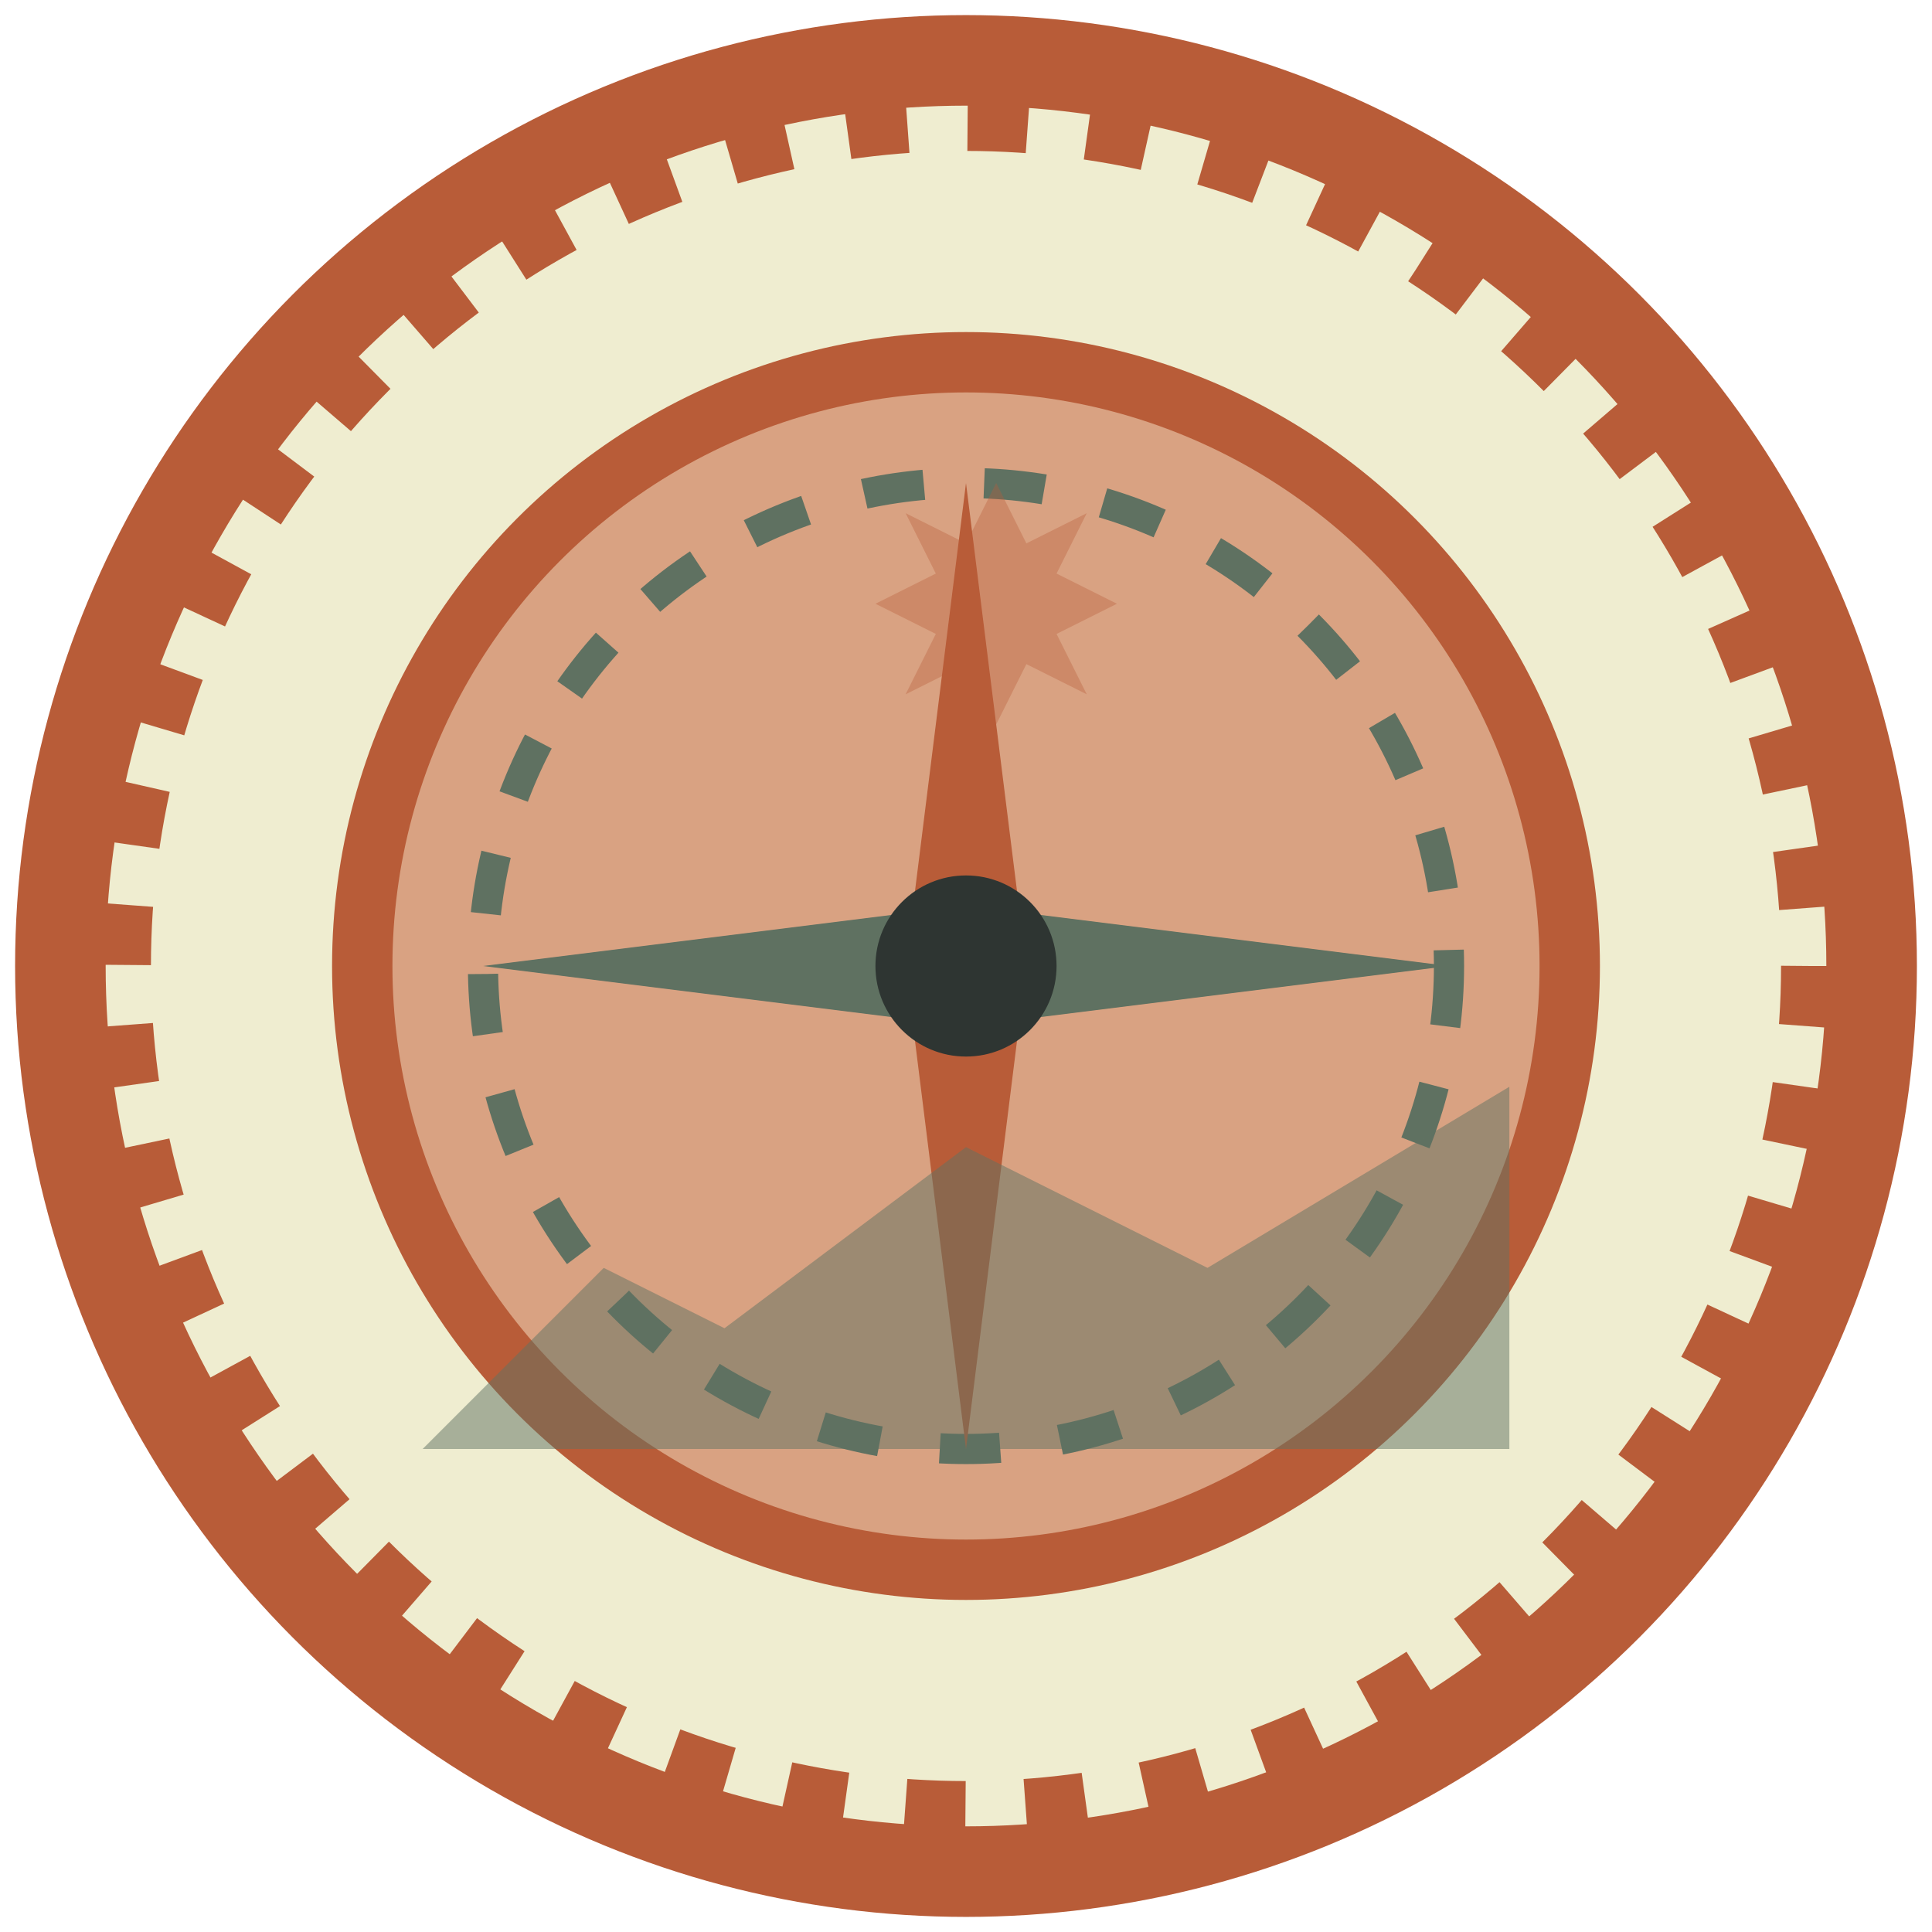
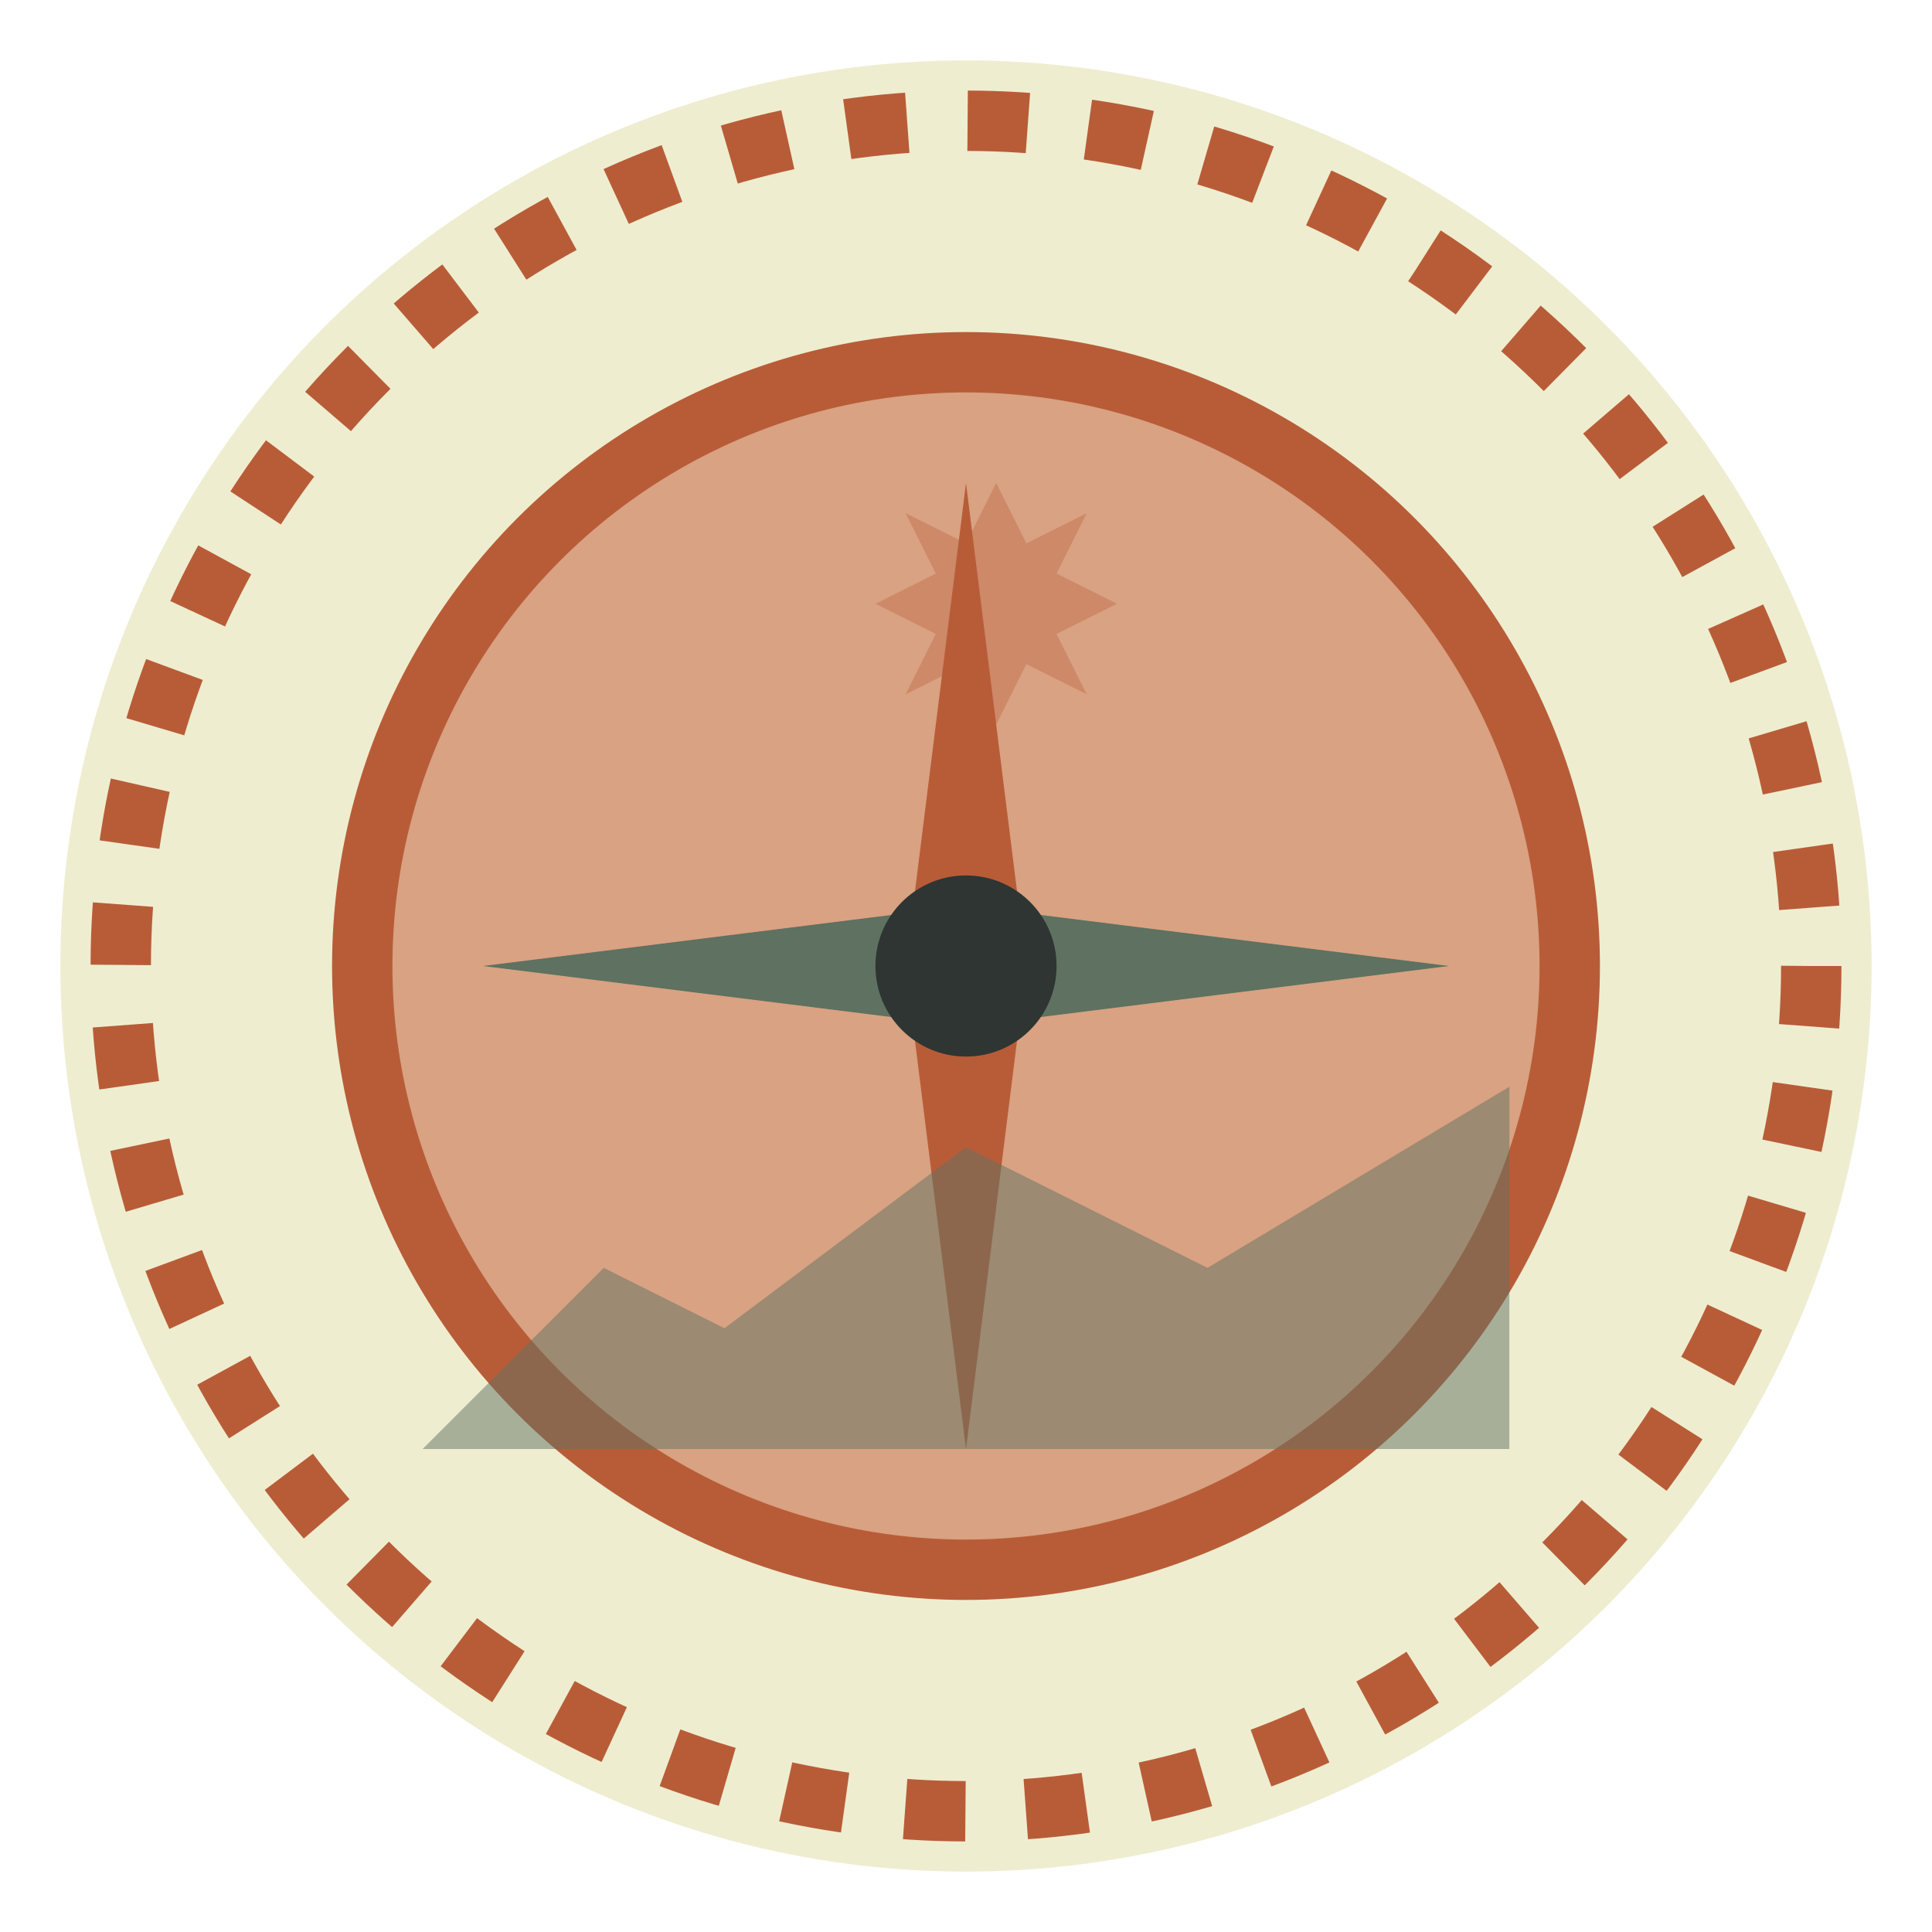
<svg xmlns="http://www.w3.org/2000/svg" width="64" height="64" viewBox="0 0 64 64">
  <circle cx="32" cy="32" r="30" fill="#EFEDD0" />
  <circle cx="32" cy="32" r="28" fill="none" stroke="#B85C38" stroke-width="2" stroke-dasharray="2 2" />
  <circle cx="32" cy="32" r="20" fill="#D9A282" stroke="#B85C38" stroke-width="2" />
-   <circle cx="32" cy="32" r="16" fill="none" stroke="#5F7161" stroke-width="1" stroke-dasharray="2 2" />
  <path d="M32 16 L34 32 L32 48 L30 32 Z" fill="#B85C38" />
  <path d="M16 32 L32 30 L48 32 L32 34 Z" fill="#5F7161" />
  <circle cx="32" cy="32" r="3" fill="#2E3532" />
  <g opacity="0.5">
    <path d="M14 48 L20 42 L24 44 L32 38 L40 42 L50 36 L50 48 Z" fill="#5F7161" />
    <path d="M32 18 L33 16 L34 18 L36 17 L35 19 L37 20 L35 21 L36 23 L34 22 L33 24 L32 22 L30 23 L31 21 L29 20 L31 19 L30 17 Z" fill="#B85C38" opacity="0.7" />
  </g>
-   <circle cx="32" cy="32" r="30" fill="none" stroke="#B85C38" stroke-width="3" />
</svg>